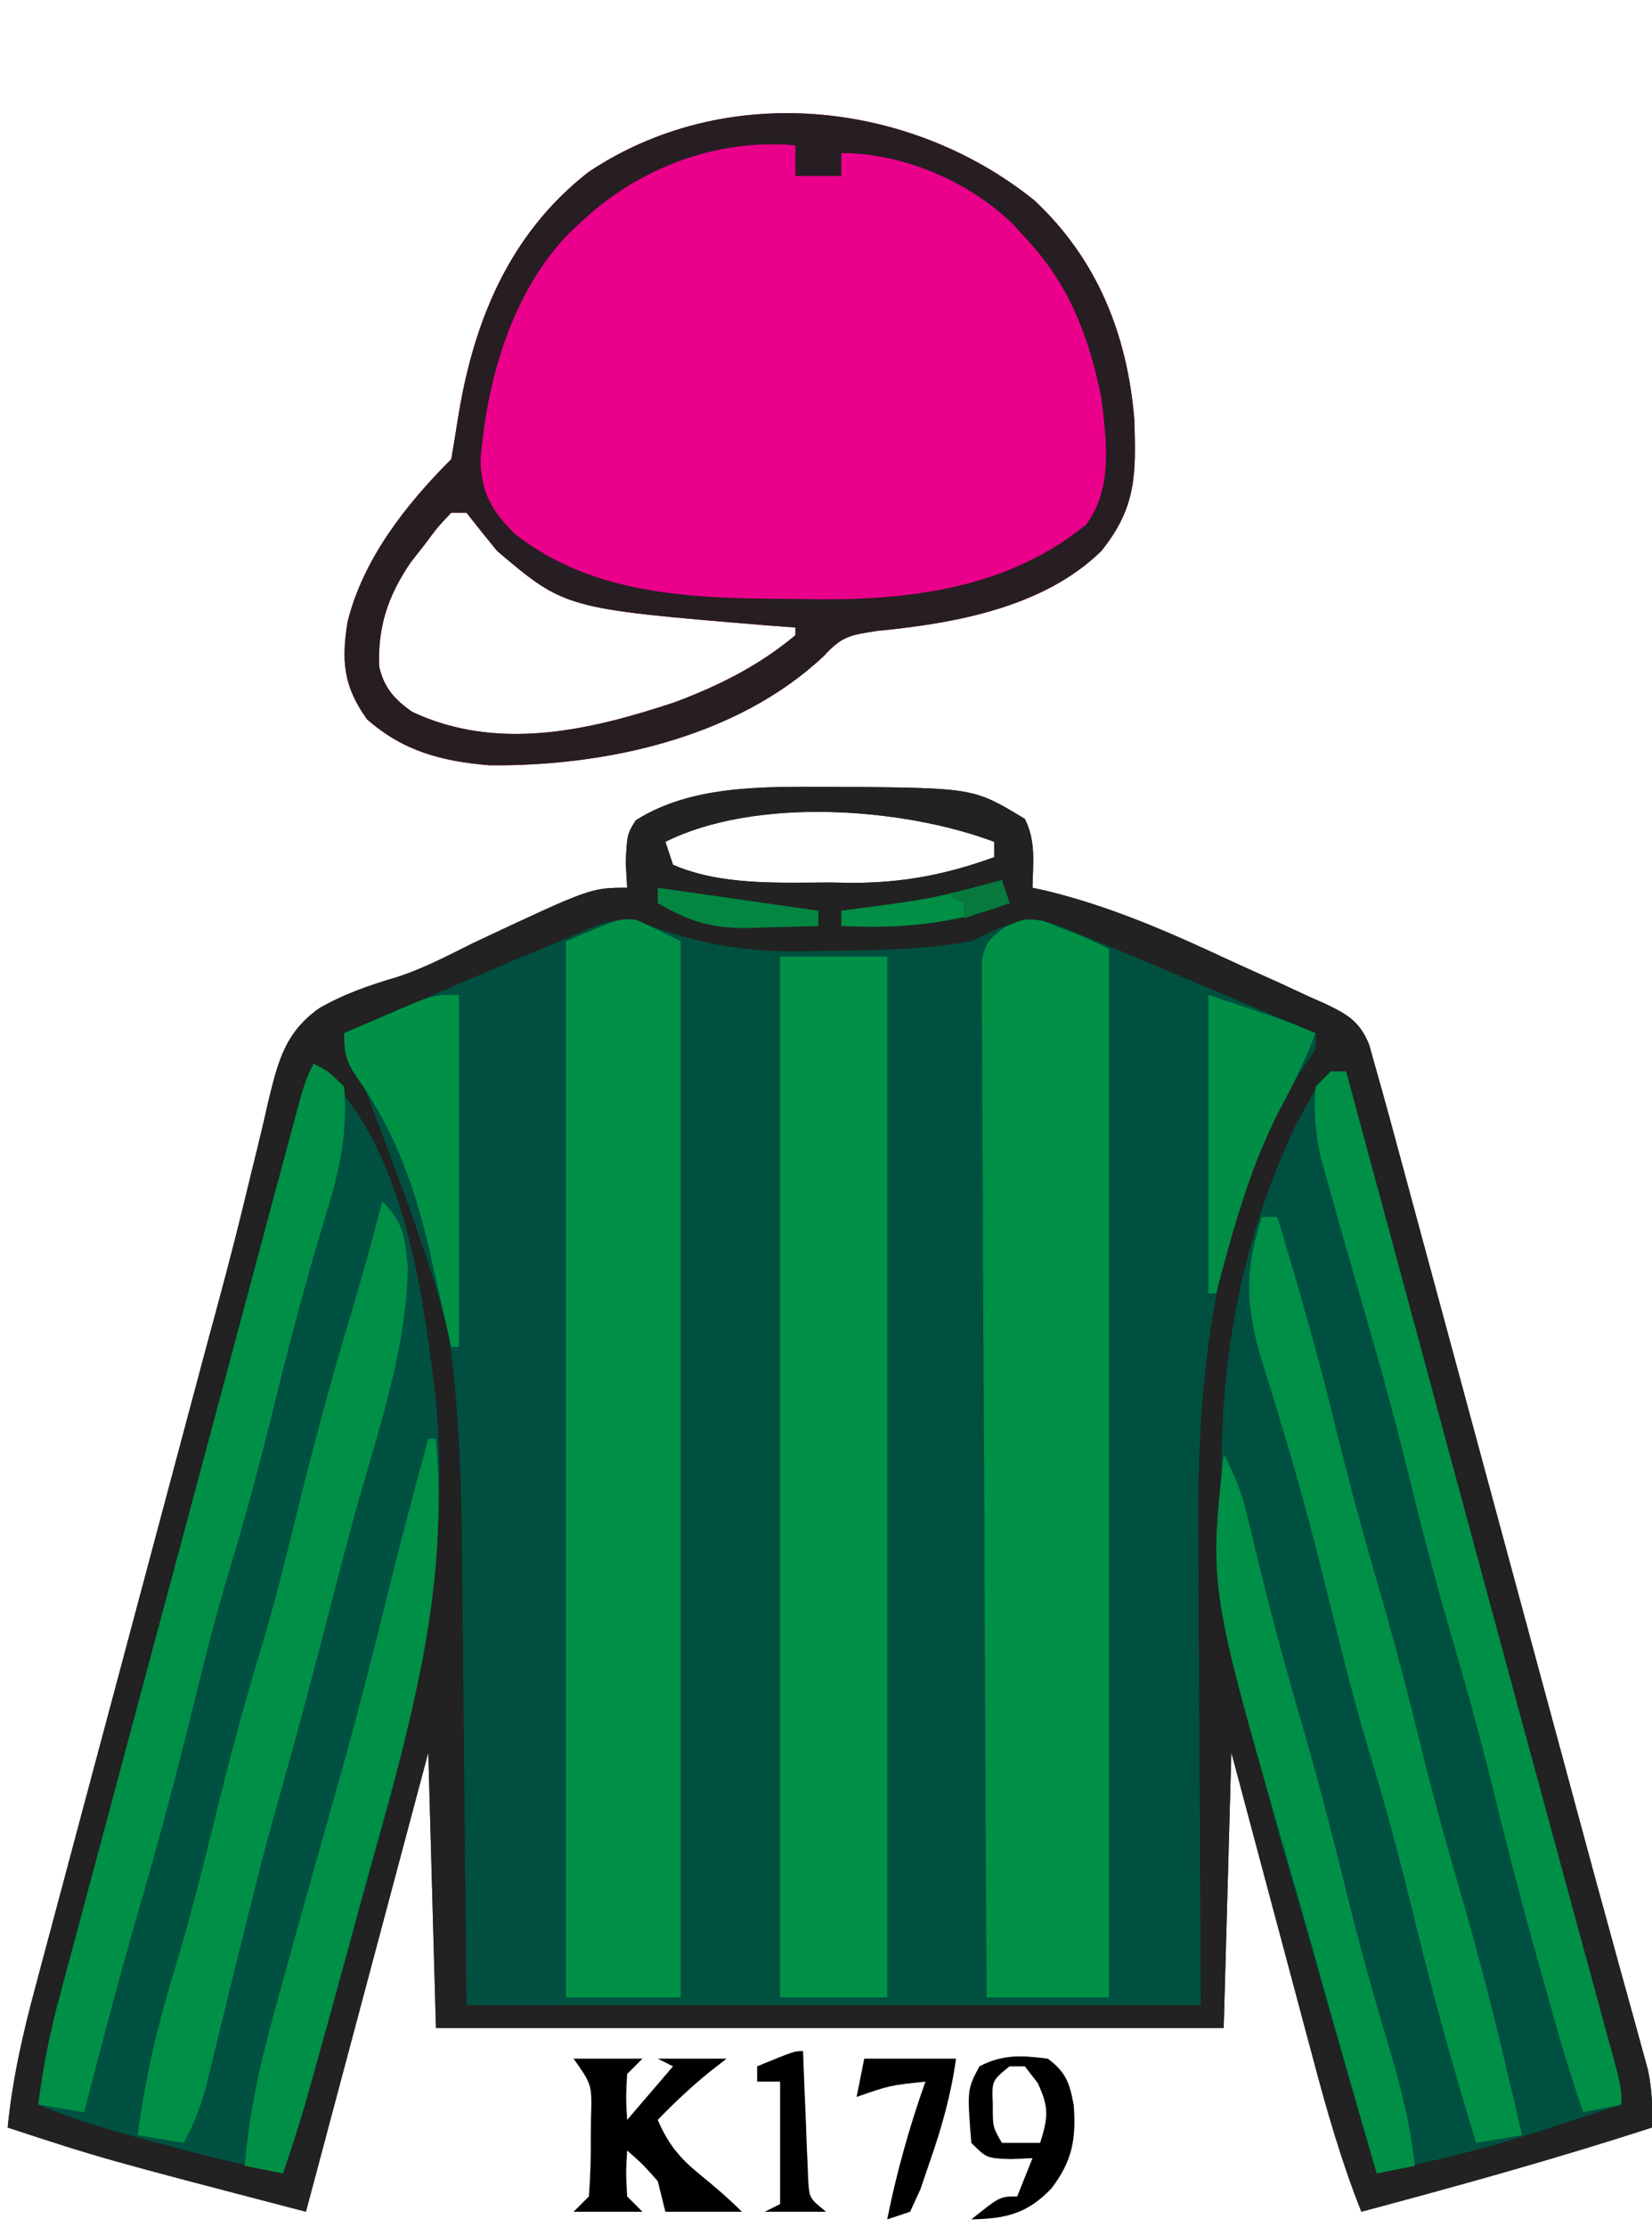
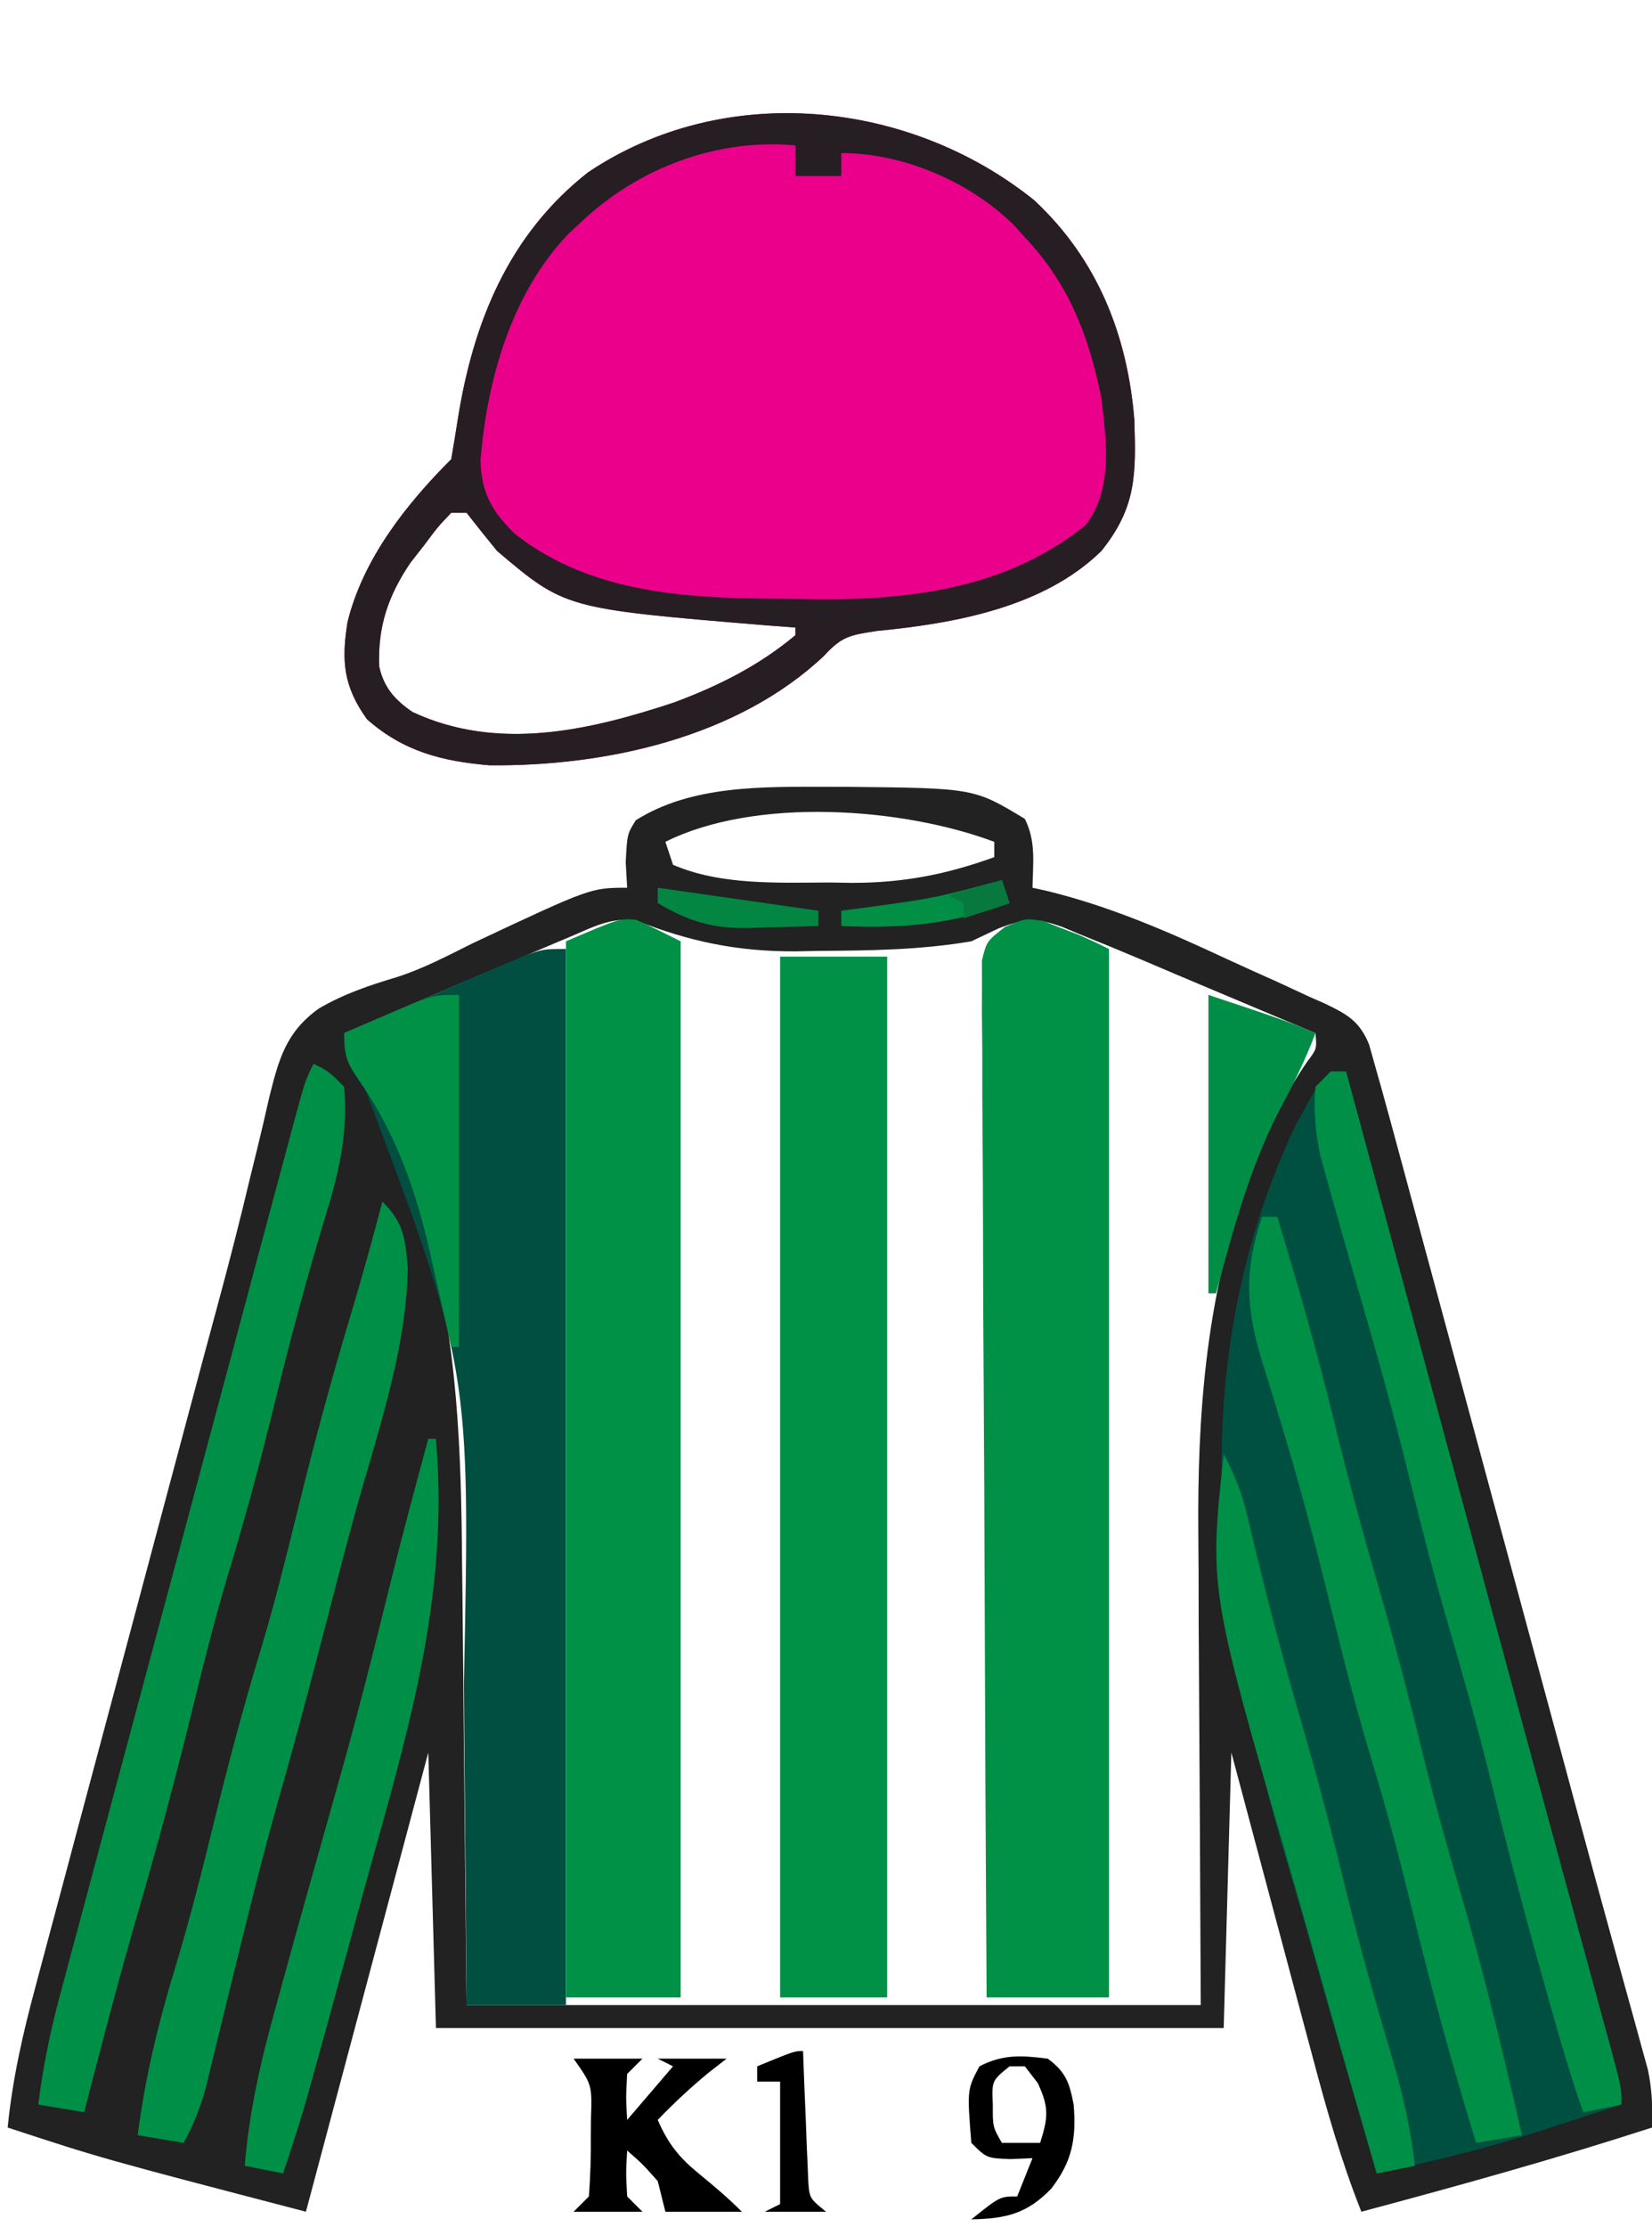
<svg xmlns="http://www.w3.org/2000/svg" version="1.1" width="216" height="291">
-   <path d="M0 0 C0.828 0.001 1.657 0.002 2.51 0.002 C19.094 0.167 19.094 0.167 25.75 4.188 C27.228 7.144 26.81 9.93 26.75 13.188 C27.352 13.319 27.954 13.451 28.574 13.587 C36.883 15.612 44.423 18.889 52.142 22.493 C54.331 23.508 56.533 24.491 58.736 25.475 C60.139 26.123 61.541 26.773 62.941 27.426 C63.597 27.714 64.252 28.001 64.927 28.298 C67.879 29.714 69.509 30.594 70.763 33.682 C71.089 34.839 71.415 35.996 71.75 37.188 C71.953 37.907 72.157 38.627 72.366 39.368 C73.102 42.001 73.816 44.639 74.528 47.278 C74.936 48.782 74.936 48.782 75.352 50.317 C76.251 53.633 77.147 56.949 78.043 60.266 C78.673 62.594 79.304 64.922 79.935 67.25 C81.599 73.395 83.261 79.54 84.923 85.685 C86.588 91.844 88.256 98.002 89.924 104.16 C91.812 111.134 93.7 118.108 95.587 125.082 C95.876 126.15 96.165 127.218 96.462 128.318 C97.032 130.425 97.601 132.533 98.169 134.64 C99.675 140.231 101.197 145.816 102.74 151.396 C103.065 152.582 103.39 153.767 103.726 154.988 C104.35 157.265 104.98 159.54 105.615 161.813 C105.895 162.837 106.175 163.861 106.463 164.916 C106.712 165.816 106.961 166.715 107.218 167.642 C107.759 170.231 107.848 172.55 107.75 175.188 C95.189 179.255 82.505 182.782 69.75 186.188 C67.121 179.584 65.216 172.897 63.395 166.031 C62.935 164.317 62.935 164.317 62.466 162.568 C61.494 158.942 60.528 155.315 59.562 151.688 C58.902 149.219 58.241 146.75 57.58 144.281 C55.965 138.251 54.358 132.219 52.75 126.188 C52.42 138.067 52.09 149.947 51.75 162.188 C17.76 162.188 -16.23 162.188 -51.25 162.188 C-51.58 150.308 -51.91 138.428 -52.25 126.188 C-57.53 145.988 -62.81 165.787 -68.25 186.188 C-94.946 179.223 -94.946 179.223 -107.25 175.188 C-106.615 168.816 -105.254 162.861 -103.585 156.686 C-103.178 155.152 -103.178 155.152 -102.762 153.587 C-101.865 150.216 -100.96 146.846 -100.055 143.477 C-99.422 141.107 -98.79 138.737 -98.159 136.366 C-96.493 130.118 -94.82 123.872 -93.146 117.625 C-91.468 111.361 -89.797 105.094 -88.125 98.828 C-86.231 91.734 -84.337 84.64 -82.439 77.547 C-82.004 75.919 -82.004 75.919 -81.56 74.258 C-80.986 72.118 -80.408 69.978 -79.826 67.84 C-78.304 62.232 -76.863 56.617 -75.522 50.963 C-75.23 49.778 -74.939 48.592 -74.638 47.371 C-74.083 45.106 -73.549 42.836 -73.042 40.559 C-71.787 35.543 -70.859 32.05 -66.544 28.956 C-63.32 27.077 -59.936 25.923 -56.37 24.868 C-52.888 23.75 -49.704 22.063 -46.438 20.438 C-31.01 13.188 -31.01 13.188 -26.25 13.188 C-26.312 12.094 -26.374 11.001 -26.438 9.875 C-26.25 6.188 -26.25 6.188 -25.125 4.375 C-17.808 -0.259 -8.388 -0.009 0 0 Z M-21.25 7.188 C-20.92 8.178 -20.59 9.168 -20.25 10.188 C-13.992 12.893 -6.492 12.522 0.188 12.5 C1.16 12.516 2.133 12.532 3.135 12.549 C9.815 12.553 15.473 11.462 21.75 9.188 C21.75 8.527 21.75 7.867 21.75 7.188 C9.717 2.675 -9.493 1.309 -21.25 7.188 Z " fill="#005040" transform="translate(108.25,102.812)" />
  <path d="M0 0 C0.828 0.001 1.657 0.002 2.51 0.002 C19.094 0.167 19.094 0.167 25.75 4.188 C27.228 7.144 26.81 9.93 26.75 13.188 C27.352 13.319 27.954 13.451 28.574 13.587 C36.883 15.612 44.423 18.889 52.142 22.493 C54.331 23.508 56.533 24.491 58.736 25.475 C60.139 26.123 61.541 26.773 62.941 27.426 C63.597 27.714 64.252 28.001 64.927 28.298 C67.879 29.714 69.509 30.594 70.763 33.682 C71.089 34.839 71.415 35.996 71.75 37.188 C71.953 37.907 72.157 38.627 72.366 39.368 C73.102 42.001 73.816 44.639 74.528 47.278 C74.936 48.782 74.936 48.782 75.352 50.317 C76.251 53.633 77.147 56.949 78.043 60.266 C78.673 62.594 79.304 64.922 79.935 67.25 C81.599 73.395 83.261 79.54 84.923 85.685 C86.588 91.844 88.256 98.002 89.924 104.16 C91.812 111.134 93.7 118.108 95.587 125.082 C95.876 126.15 96.165 127.218 96.462 128.318 C97.032 130.425 97.601 132.533 98.169 134.64 C99.675 140.231 101.197 145.816 102.74 151.396 C103.065 152.582 103.39 153.767 103.726 154.988 C104.35 157.265 104.98 159.54 105.615 161.813 C105.895 162.837 106.175 163.861 106.463 164.916 C106.712 165.816 106.961 166.715 107.218 167.642 C107.759 170.231 107.848 172.55 107.75 175.188 C95.189 179.255 82.505 182.782 69.75 186.188 C67.121 179.584 65.216 172.897 63.395 166.031 C62.935 164.317 62.935 164.317 62.466 162.568 C61.494 158.942 60.528 155.315 59.562 151.688 C58.902 149.219 58.241 146.75 57.58 144.281 C55.965 138.251 54.358 132.219 52.75 126.188 C52.42 138.067 52.09 149.947 51.75 162.188 C17.76 162.188 -16.23 162.188 -51.25 162.188 C-51.58 150.308 -51.91 138.428 -52.25 126.188 C-57.53 145.988 -62.81 165.787 -68.25 186.188 C-94.946 179.223 -94.946 179.223 -107.25 175.188 C-106.615 168.816 -105.254 162.861 -103.585 156.686 C-103.178 155.152 -103.178 155.152 -102.762 153.587 C-101.865 150.216 -100.96 146.846 -100.055 143.477 C-99.422 141.107 -98.79 138.737 -98.159 136.366 C-96.493 130.118 -94.82 123.872 -93.146 117.625 C-91.468 111.361 -89.797 105.094 -88.125 98.828 C-86.231 91.734 -84.337 84.64 -82.439 77.547 C-82.004 75.919 -82.004 75.919 -81.56 74.258 C-80.986 72.118 -80.408 69.978 -79.826 67.84 C-78.304 62.232 -76.863 56.617 -75.522 50.963 C-75.23 49.778 -74.939 48.592 -74.638 47.371 C-74.083 45.106 -73.549 42.836 -73.042 40.559 C-71.787 35.543 -70.859 32.05 -66.544 28.956 C-63.32 27.077 -59.936 25.923 -56.37 24.868 C-52.888 23.75 -49.704 22.063 -46.438 20.438 C-31.01 13.188 -31.01 13.188 -26.25 13.188 C-26.312 12.094 -26.374 11.001 -26.438 9.875 C-26.25 6.188 -26.25 6.188 -25.125 4.375 C-17.808 -0.259 -8.388 -0.009 0 0 Z M-21.25 7.188 C-20.92 8.178 -20.59 9.168 -20.25 10.188 C-13.992 12.893 -6.492 12.522 0.188 12.5 C1.16 12.516 2.133 12.532 3.135 12.549 C9.815 12.553 15.473 11.462 21.75 9.188 C21.75 8.527 21.75 7.867 21.75 7.188 C9.717 2.675 -9.493 1.309 -21.25 7.188 Z M-33.738 19.609 C-34.36 19.87 -34.981 20.131 -35.621 20.399 C-37.606 21.235 -39.584 22.086 -41.562 22.938 C-42.882 23.496 -44.201 24.053 -45.521 24.609 C-49.103 26.122 -52.678 27.653 -56.25 29.188 C-57.56 29.749 -58.87 30.311 -60.18 30.872 C-61.7 31.523 -61.7 31.523 -63.25 32.188 C-62.633 35.447 -61.469 37.437 -59.562 40.125 C-56.404 45.278 -54.669 50.548 -53 56.312 C-52.754 57.14 -52.508 57.967 -52.255 58.82 C-48.4 72.769 -47.938 87.006 -47.836 101.375 C-47.819 102.868 -47.801 104.361 -47.782 105.854 C-47.72 111.298 -47.673 116.743 -47.625 122.188 C-47.501 134.398 -47.377 146.607 -47.25 159.188 C-15.57 159.188 16.11 159.188 48.75 159.188 C48.632 134.373 48.632 134.373 48.48 109.559 C48.466 104.694 48.466 104.694 48.464 102.396 C48.459 100.835 48.449 99.274 48.433 97.714 C48.29 82.54 49.38 67.022 54.562 52.625 C54.815 51.89 55.068 51.154 55.329 50.396 C57.192 45.194 59.541 40.526 62.648 35.938 C63.928 34.25 63.928 34.25 63.75 32.188 C59.084 30.22 54.418 28.255 49.75 26.293 C46.851 25.074 43.954 23.85 41.062 22.613 C38.303 21.441 35.534 20.301 32.75 19.188 C32.078 18.906 31.407 18.625 30.715 18.336 C27.24 17.068 25.82 17.161 22.312 18.5 C21.137 19.057 19.961 19.614 18.75 20.188 C12.139 21.308 5.569 21.404 -1.125 21.438 C-2.15 21.458 -3.175 21.479 -4.23 21.5 C-11.772 21.538 -18.132 20.229 -25.125 17.439 C-28.421 17.049 -30.711 18.322 -33.738 19.609 Z " fill="#212221" transform="translate(108.25,102.812)" />
  <path d="M0 0 C8.24 7.707 12.147 17.538 13.066 28.633 C13.283 35.774 13.366 40.069 8.75 45.812 C1.217 53.181 -10.385 55.266 -20.543 56.25 C-24.109 56.791 -25.173 56.953 -27.5 59.5 C-38.858 70.215 -56.11 73.964 -71.25 73.812 C-77.459 73.28 -82.463 72.016 -87.25 67.812 C-90.356 63.504 -90.626 60.172 -89.812 55.098 C-87.782 46.851 -82.181 39.743 -76.25 33.812 C-75.956 32.092 -75.666 30.37 -75.401 28.645 C-73.394 15.943 -68.747 4.464 -58.344 -3.68 C-40.558 -15.607 -16.404 -13.204 0 0 Z M-76.25 40.812 C-78 42.653 -78 42.653 -79.75 45 C-80.358 45.777 -80.967 46.555 -81.594 47.355 C-84.509 51.68 -85.868 55.685 -85.672 60.883 C-85.066 63.654 -83.637 65.247 -81.332 66.84 C-70.162 72.058 -58.158 69.27 -47 65.562 C-41.231 63.394 -35.999 60.783 -31.25 56.812 C-31.25 56.483 -31.25 56.153 -31.25 55.812 C-32.543 55.715 -33.836 55.617 -35.168 55.516 C-61.352 53.342 -61.352 53.342 -70.25 45.812 C-71.602 44.161 -72.94 42.497 -74.25 40.812 C-74.91 40.812 -75.57 40.812 -76.25 40.812 Z " fill="#EB008B" transform="translate(135.25,26.188)" />
-   <path d="M0 0 C11.761 9.745 14.258 29.598 16 44 C17.875 65.334 13.565 83.735 7.772 104.026 C6.68 107.883 5.63 111.752 4.574 115.619 C3.03 121.254 1.472 126.884 -0.121 132.505 C-0.436 133.618 -0.751 134.732 -1.076 135.879 C-1.984 138.945 -2.97 141.973 -4 145 C-10.143 143.693 -16.202 142.191 -22.25 140.5 C-23.026 140.287 -23.802 140.075 -24.602 139.855 C-28.505 138.77 -32.273 137.61 -36 136 C-35.396 131.265 -34.508 126.756 -33.273 122.146 C-33.013 121.171 -33.013 121.171 -32.748 120.176 C-32.176 118.029 -31.598 115.884 -31.02 113.738 C-30.61 112.207 -30.201 110.676 -29.792 109.145 C-28.697 105.046 -27.596 100.949 -26.495 96.853 C-25.356 92.614 -24.222 88.374 -23.087 84.135 C-21.04 76.491 -18.988 68.849 -16.935 61.207 C-15.161 54.603 -13.392 47.998 -11.625 41.392 C-10.323 36.526 -9.018 31.66 -7.713 26.794 C-7.114 24.561 -6.516 22.328 -5.918 20.095 C-5.1 17.041 -4.279 13.987 -3.457 10.934 C-3.219 10.045 -2.982 9.156 -2.737 8.24 C-1.115 2.229 -1.115 2.229 0 0 Z " fill="#005141" transform="translate(41,139)" />
  <path d="M0 0 C0.66 0 1.32 0 2 0 C2.259 0.958 2.519 1.917 2.786 2.904 C3.159 4.283 3.532 5.662 3.905 7.041 C4.109 7.794 4.312 8.547 4.522 9.322 C5.687 13.627 6.852 17.932 8.017 22.237 C10.367 30.924 12.718 39.611 15.067 48.298 C16.383 53.164 17.699 58.029 19.016 62.895 C19.276 63.857 19.536 64.819 19.805 65.811 C23.002 77.63 26.206 89.447 29.422 101.262 C30.037 103.523 30.652 105.785 31.267 108.047 C32.356 112.054 33.449 116.06 34.544 120.066 C35.018 121.809 35.491 123.551 35.965 125.293 C36.176 126.063 36.388 126.833 36.605 127.626 C38 132.772 38 132.772 38 135 C35.106 135.944 32.21 136.88 29.312 137.812 C28.515 138.074 27.718 138.335 26.896 138.604 C22.025 140.163 17.15 141.467 12.161 142.6 C10.424 142.996 10.424 142.996 8.653 143.4 C7.778 143.598 6.902 143.796 6 144 C3.348 134.978 0.738 125.945 -1.823 116.897 C-3.014 112.692 -4.218 108.493 -5.455 104.301 C-14.993 71.917 -19.607 38.848 -4.602 7.035 C-1.668 1.668 -1.668 1.668 0 0 Z " fill="#005041" transform="translate(174,140)" />
  <path d="M0 0 C1.139 0.456 1.139 0.456 2.301 0.922 C3.068 1.216 3.835 1.51 4.625 1.812 C5.971 2.394 7.301 3.016 8.613 3.672 C8.613 48.882 8.613 94.092 8.613 140.672 C3.333 140.672 -1.947 140.672 -7.387 140.672 C-7.502 122.731 -7.592 104.79 -7.646 86.848 C-7.672 78.518 -7.707 70.188 -7.764 61.858 C-7.814 54.599 -7.846 47.34 -7.857 40.081 C-7.864 36.236 -7.879 32.391 -7.915 28.546 C-7.949 24.929 -7.96 21.312 -7.952 17.695 C-7.954 15.731 -7.981 13.767 -8.009 11.803 C-8.002 10.638 -7.995 9.472 -7.988 8.272 C-7.993 7.257 -7.997 6.242 -8.002 5.196 C-7.387 2.672 -7.387 2.672 -4.998 0.801 C-2.387 -0.328 -2.387 -0.328 0 0 Z " fill="#009146" transform="translate(136.387,120.328)" />
-   <path d="M0 0 C0 45.54 0 91.08 0 138 C-4.29 138 -8.58 138 -13 138 C-13.006 137.092 -13.012 136.185 -13.018 135.249 C-13.076 126.602 -13.149 117.956 -13.236 109.309 C-13.28 104.866 -13.319 100.423 -13.346 95.979 C-12.498 54.728 -12.498 54.728 -26.766 16.98 C-28.029 14.954 -28.48 13.308 -29 11 C-25.355 9.427 -21.707 7.86 -18.056 6.3 C-16.815 5.769 -15.574 5.235 -14.335 4.7 C-12.552 3.93 -10.766 3.168 -8.98 2.406 C-7.907 1.945 -6.833 1.485 -5.727 1.01 C-3 0 -3 0 0 0 Z " fill="#004F40" transform="translate(74,124)" />
+   <path d="M0 0 C0 45.54 0 91.08 0 138 C-4.29 138 -8.58 138 -13 138 C-13.006 137.092 -13.012 136.185 -13.018 135.249 C-13.076 126.602 -13.149 117.956 -13.236 109.309 C-13.28 104.866 -13.319 100.423 -13.346 95.979 C-12.498 54.728 -12.498 54.728 -26.766 16.98 C-28.029 14.954 -28.48 13.308 -29 11 C-16.815 5.769 -15.574 5.235 -14.335 4.7 C-12.552 3.93 -10.766 3.168 -8.98 2.406 C-7.907 1.945 -6.833 1.485 -5.727 1.01 C-3 0 -3 0 0 0 Z " fill="#004F40" transform="translate(74,124)" />
  <path d="M0 0 C1.964 0.88 3.887 1.85 5.812 2.812 C5.812 48.352 5.812 93.892 5.812 140.812 C0.863 140.812 -4.088 140.812 -9.188 140.812 C-9.188 95.272 -9.188 49.733 -9.188 2.812 C-2.188 -0.188 -2.188 -0.188 0 0 Z " fill="#009146" transform="translate(83.188,120.188)" />
  <path d="M0 0 C4.62 0 9.24 0 14 0 C14 44.88 14 89.76 14 136 C9.38 136 4.76 136 0 136 C0 91.12 0 46.24 0 0 Z " fill="#009146" transform="translate(102,125)" />
  <path d="M0 0 C8.24 7.707 12.147 17.538 13.066 28.633 C13.283 35.774 13.366 40.069 8.75 45.812 C1.217 53.181 -10.385 55.266 -20.543 56.25 C-24.109 56.791 -25.173 56.953 -27.5 59.5 C-38.858 70.215 -56.11 73.964 -71.25 73.812 C-77.459 73.28 -82.463 72.016 -87.25 67.812 C-90.356 63.504 -90.626 60.172 -89.812 55.098 C-87.782 46.851 -82.181 39.743 -76.25 33.812 C-75.956 32.092 -75.666 30.37 -75.401 28.645 C-73.394 15.943 -68.747 4.464 -58.344 -3.68 C-40.558 -15.607 -16.404 -13.204 0 0 Z M-59.25 2.812 C-59.791 3.314 -60.333 3.815 -60.891 4.332 C-68.366 12.09 -71.582 23.443 -72.422 33.965 C-72.323 38.26 -70.889 40.672 -67.938 43.562 C-57.575 51.741 -44.282 52.01 -31.688 52.062 C-30.488 52.083 -29.289 52.104 -28.053 52.125 C-15.497 52.179 -3.205 50.464 6.75 42.375 C10.305 37.579 9.417 31.427 8.75 25.812 C7.096 17.644 4.506 10.904 -1.25 4.812 C-1.74 4.271 -2.23 3.73 -2.734 3.172 C-8.516 -2.495 -17.192 -6.188 -25.25 -6.188 C-25.25 -5.197 -25.25 -4.207 -25.25 -3.188 C-27.23 -3.188 -29.21 -3.188 -31.25 -3.188 C-31.25 -4.508 -31.25 -5.827 -31.25 -7.188 C-41.522 -8.143 -51.825 -4.221 -59.25 2.812 Z M-76.25 40.812 C-78 42.653 -78 42.653 -79.75 45 C-80.358 45.777 -80.967 46.555 -81.594 47.355 C-84.509 51.68 -85.868 55.685 -85.672 60.883 C-85.066 63.654 -83.637 65.247 -81.332 66.84 C-70.162 72.058 -58.158 69.27 -47 65.562 C-41.231 63.394 -35.999 60.783 -31.25 56.812 C-31.25 56.483 -31.25 56.153 -31.25 55.812 C-32.543 55.715 -33.836 55.617 -35.168 55.516 C-61.352 53.342 -61.352 53.342 -70.25 45.812 C-71.602 44.161 -72.94 42.497 -74.25 40.812 C-74.91 40.812 -75.57 40.812 -76.25 40.812 Z " fill="#261E22" transform="translate(135.25,26.188)" />
  <path d="M0 0 C2 1 2 1 4 3 C4.519 9.345 3.257 14.477 1.375 20.5 C-0.985 28.372 -3.116 36.266 -5.062 44.25 C-6.896 51.731 -8.866 59.13 -11.108 66.498 C-12.919 72.534 -14.437 78.631 -15.938 84.75 C-18.048 93.348 -20.334 101.87 -22.807 110.371 C-25.371 119.204 -27.7 128.095 -30 137 C-31.98 136.67 -33.96 136.34 -36 136 C-35.396 131.265 -34.508 126.756 -33.273 122.146 C-33.013 121.171 -33.013 121.171 -32.748 120.176 C-32.176 118.029 -31.598 115.884 -31.02 113.738 C-30.61 112.207 -30.201 110.676 -29.792 109.145 C-28.697 105.046 -27.596 100.949 -26.495 96.853 C-25.356 92.614 -24.222 88.374 -23.087 84.135 C-21.04 76.491 -18.988 68.849 -16.935 61.207 C-15.161 54.603 -13.392 47.998 -11.625 41.392 C-10.323 36.526 -9.018 31.66 -7.713 26.794 C-7.114 24.561 -6.516 22.328 -5.918 20.095 C-5.1 17.041 -4.279 13.987 -3.457 10.934 C-3.219 10.045 -2.982 9.156 -2.737 8.24 C-1.115 2.229 -1.115 2.229 0 0 Z " fill="#008F46" transform="translate(41,139)" />
  <path d="M0 0 C2.787 2.787 2.976 4.721 3.312 8.625 C3.187 19.691 -0.998 31.2 -3.871 41.801 C-5.267 46.961 -6.597 52.138 -7.938 57.312 C-9.862 64.73 -11.862 72.118 -13.958 79.488 C-15.406 84.666 -16.729 89.871 -18.02 95.09 C-18.198 95.809 -18.376 96.528 -18.559 97.268 C-19.458 100.905 -20.35 104.544 -21.234 108.185 C-21.566 109.538 -21.898 110.89 -22.23 112.242 C-22.67 114.05 -22.67 114.05 -23.118 115.894 C-23.858 118.5 -24.676 120.652 -26 123 C-27.98 122.67 -29.96 122.34 -32 122 C-31.03 114.485 -29.314 107.355 -27.099 100.125 C-25.183 93.8 -23.57 87.419 -22 81 C-20.146 73.439 -18.162 65.958 -15.895 58.512 C-14.057 52.391 -12.523 46.206 -11 40 C-8.91 31.485 -6.637 23.064 -4.102 14.672 C-2.642 9.806 -1.304 4.91 0 0 Z " fill="#008F46" transform="translate(50,157)" />
  <path d="M0 0 C0.66 0 1.32 0 2 0 C4.699 8.867 7.24 17.744 9.438 26.75 C11.138 33.716 12.996 40.615 15 47.5 C17.218 55.122 19.225 62.771 21.105 70.483 C22.591 76.514 24.258 82.476 26 88.438 C29.047 98.872 31.574 109.406 34 120 C31.03 120.495 31.03 120.495 28 121 C25.051 111.397 22.393 101.757 20 92 C18.311 85.117 16.565 78.28 14.5 71.5 C12.435 64.72 10.689 57.883 9 51 C7.245 43.85 5.421 36.742 3.312 29.688 C3.109 29.004 2.906 28.321 2.697 27.617 C1.815 24.67 0.915 21.73 -0.012 18.797 C-2.111 11.843 -2.333 6.998 0 0 Z " fill="#008F46" transform="translate(165,159)" />
  <path d="M0 0 C0.66 0 1.32 0 2 0 C2.259 0.958 2.519 1.917 2.786 2.904 C3.159 4.283 3.532 5.662 3.905 7.041 C4.109 7.794 4.312 8.547 4.522 9.322 C5.687 13.627 6.852 17.932 8.017 22.237 C10.367 30.924 12.718 39.611 15.067 48.298 C16.383 53.164 17.699 58.029 19.016 62.895 C19.276 63.857 19.536 64.819 19.805 65.811 C23.002 77.63 26.206 89.447 29.422 101.262 C30.037 103.523 30.652 105.785 31.267 108.047 C32.356 112.054 33.449 116.06 34.544 120.066 C35.018 121.809 35.491 123.551 35.965 125.293 C36.176 126.063 36.388 126.833 36.605 127.626 C38 132.772 38 132.772 38 135 C36.35 135.33 34.7 135.66 33 136 C30.976 130.197 29.342 124.291 27.688 118.375 C27.376 117.264 27.065 116.153 26.744 115.009 C24.649 107.475 22.698 99.916 20.844 92.32 C19.151 85.444 17.208 78.653 15.23 71.854 C13.519 65.932 11.962 59.988 10.5 54 C8.794 47.016 6.933 40.094 4.938 33.188 C4.685 32.313 4.433 31.438 4.173 30.537 C3.682 28.832 3.19 27.127 2.698 25.423 C1.657 21.807 0.626 18.189 -0.375 14.562 C-0.851 12.863 -0.851 12.863 -1.336 11.129 C-2.011 7.95 -2.27 5.238 -2 2 C-1.34 1.34 -0.68 0.68 0 0 Z " fill="#008F46" transform="translate(174,140)" />
  <path d="M0 0 C0.33 0 0.66 0 1 0 C2.683 19.317 -2.057 36.298 -7.228 54.683 C-8.315 58.575 -9.368 62.475 -10.426 66.375 C-11.974 72.063 -13.533 77.748 -15.121 83.426 C-15.436 84.554 -15.751 85.682 -16.076 86.845 C-16.978 89.925 -17.965 92.963 -19 96 C-20.65 95.67 -22.3 95.34 -24 95 C-23.408 87.719 -21.838 81.026 -19.875 74 C-19.565 72.869 -19.255 71.739 -18.936 70.574 C-16.498 61.703 -13.992 52.852 -11.492 43.999 C-9.217 35.892 -7.139 27.747 -5.133 19.57 C-3.522 13.02 -1.766 6.51 0 0 Z " fill="#008F46" transform="translate(56,188)" />
  <path d="M0 0 C1.415 2.652 2.39 5.104 3.078 8.027 C3.36 9.199 3.36 9.199 3.648 10.395 C3.847 11.234 4.045 12.073 4.25 12.938 C6.007 20.177 7.913 27.349 10 34.5 C12.216 42.112 14.222 49.75 16.097 57.452 C17.873 64.673 19.906 71.81 22.033 78.936 C23.414 83.63 24.449 88.135 25 93 C22.525 93.495 22.525 93.495 20 94 C17.36 84.854 14.75 75.699 12.177 66.534 C10.981 62.276 9.775 58.021 8.545 53.773 C-1.9 17.645 -1.9 17.645 0 0 Z " fill="#008F46" transform="translate(160,190)" />
  <path d="M0 0 C0 15.18 0 30.36 0 46 C-0.33 46 -0.66 46 -1 46 C-1.131 45.411 -1.261 44.822 -1.396 44.215 C-2.004 41.495 -2.627 38.779 -3.25 36.062 C-3.455 35.136 -3.66 34.21 -3.871 33.256 C-5.677 25.456 -8.203 18.277 -12.75 11.625 C-14.557 8.98 -15 8.321 -15 5 C-13.065 4.16 -11.127 3.328 -9.188 2.5 C-8.109 2.036 -7.03 1.572 -5.918 1.094 C-3 0 -3 0 0 0 Z " fill="#009146" transform="translate(60,130)" />
  <path d="M0 0 C10.125 3.375 10.125 3.375 14 5 C12.639 8.586 11.012 11.88 9.188 15.25 C5.329 22.835 3.191 30.816 1 39 C0.67 39 0.34 39 0 39 C0 26.13 0 13.26 0 0 Z " fill="#008E46" transform="translate(158,130)" />
  <path d="M0 0 C2.97 0 5.94 0 9 0 C8.34 0.66 7.68 1.32 7 2 C6.833 5.083 6.833 5.083 7 8 C8.98 5.69 10.96 3.38 13 1 C12.34 0.67 11.68 0.34 11 0 C13.97 0 16.94 0 20 0 C19.258 0.578 18.515 1.155 17.75 1.75 C15.339 3.723 13.16 5.76 11 8 C12.365 11.153 13.838 12.97 16.5 15.125 C18.43 16.703 20.235 18.235 22 20 C18.7 20 15.4 20 12 20 C11.67 18.68 11.34 17.36 11 16 C9.021 13.77 9.021 13.77 7 12 C6.833 14.917 6.833 14.917 7 18 C7.66 18.66 8.32 19.32 9 20 C6.03 20 3.06 20 0 20 C0.66 19.34 1.32 18.68 2 18 C2.199 15.291 2.278 12.707 2.25 10 C2.258 9.263 2.265 8.525 2.273 7.766 C2.41 3.416 2.41 3.416 0 0 Z " fill="#000000" transform="translate(75,269)" />
  <path d="M0 0 C2.373 1.76 2.842 3.162 3.383 6.023 C3.734 10.494 3.204 13.413 0.438 17 C-2.71 20.253 -5.447 20.909 -10 21 C-6.25 18 -6.25 18 -4 18 C-3.34 16.35 -2.68 14.7 -2 13 C-2.949 13.041 -3.897 13.082 -4.875 13.125 C-8 13 -8 13 -10 11 C-10.552 4.04 -10.552 4.04 -8.938 1 C-5.831 -0.603 -3.42 -0.428 0 0 Z M-5 1 C-7.325 2.884 -7.325 2.884 -7.188 6 C-7.201 8.924 -7.201 8.924 -6 11 C-4.35 11 -2.7 11 -1 11 C0.041 7.687 0.186 6.398 -1.312 3.188 C-1.869 2.466 -2.426 1.744 -3 1 C-3.66 1 -4.32 1 -5 1 Z " fill="#000000" transform="translate(137,269)" />
-   <path d="M0 0 C3.96 0 7.92 0 12 0 C11.357 4.654 10.17 8.878 8.625 13.312 C8.205 14.546 7.785 15.78 7.352 17.051 C6.906 18.024 6.46 18.997 6 20 C5.01 20.33 4.02 20.66 3 21 C4.24 14.828 5.896 8.933 8 3 C3.354 3.485 3.354 3.485 -1 5 C-0.67 3.35 -0.34 1.7 0 0 Z " fill="#000000" transform="translate(113,269)" />
  <path d="M0 0 C0.02 0.565 0.04 1.13 0.06 1.712 C0.155 4.267 0.265 6.821 0.375 9.375 C0.406 10.264 0.437 11.154 0.469 12.07 C0.507 12.921 0.546 13.772 0.586 14.648 C0.617 15.434 0.649 16.219 0.681 17.029 C0.84 19.23 0.84 19.23 3 21 C0.36 21 -2.28 21 -5 21 C-4.34 20.67 -3.68 20.34 -3 20 C-3 14.72 -3 9.44 -3 4 C-3.99 4 -4.98 4 -6 4 C-6 3.34 -6 2.68 -6 2 C-1.125 0 -1.125 0 0 0 Z " fill="#000000" transform="translate(105,268)" />
  <path d="M0 0 C0.33 0.99 0.66 1.98 1 3 C-6.465 5.775 -13.067 6.368 -21 6 C-21 5.34 -21 4.68 -21 4 C-20.071 3.879 -19.141 3.758 -18.184 3.633 C-8.964 2.388 -8.964 2.388 0 0 Z " fill="#008F45" transform="translate(131,115)" />
  <path d="M0 0 C6.93 0.99 13.86 1.98 21 3 C21 3.66 21 4.32 21 5 C18.624 5.082 16.251 5.141 13.875 5.188 C13.21 5.213 12.545 5.238 11.859 5.264 C7.131 5.333 4.049 4.403 0 2 C0 1.34 0 0.68 0 0 Z " fill="#038642" transform="translate(86,116)" />
  <path d="M0 0 C0.33 0.99 0.66 1.98 1 3 C-0.98 3.66 -2.96 4.32 -5 5 C-5 4.34 -5 3.68 -5 3 C-5.66 2.67 -6.32 2.34 -7 2 C-4.69 1.34 -2.38 0.68 0 0 Z " fill="#07783E" transform="translate(131,115)" />
</svg>